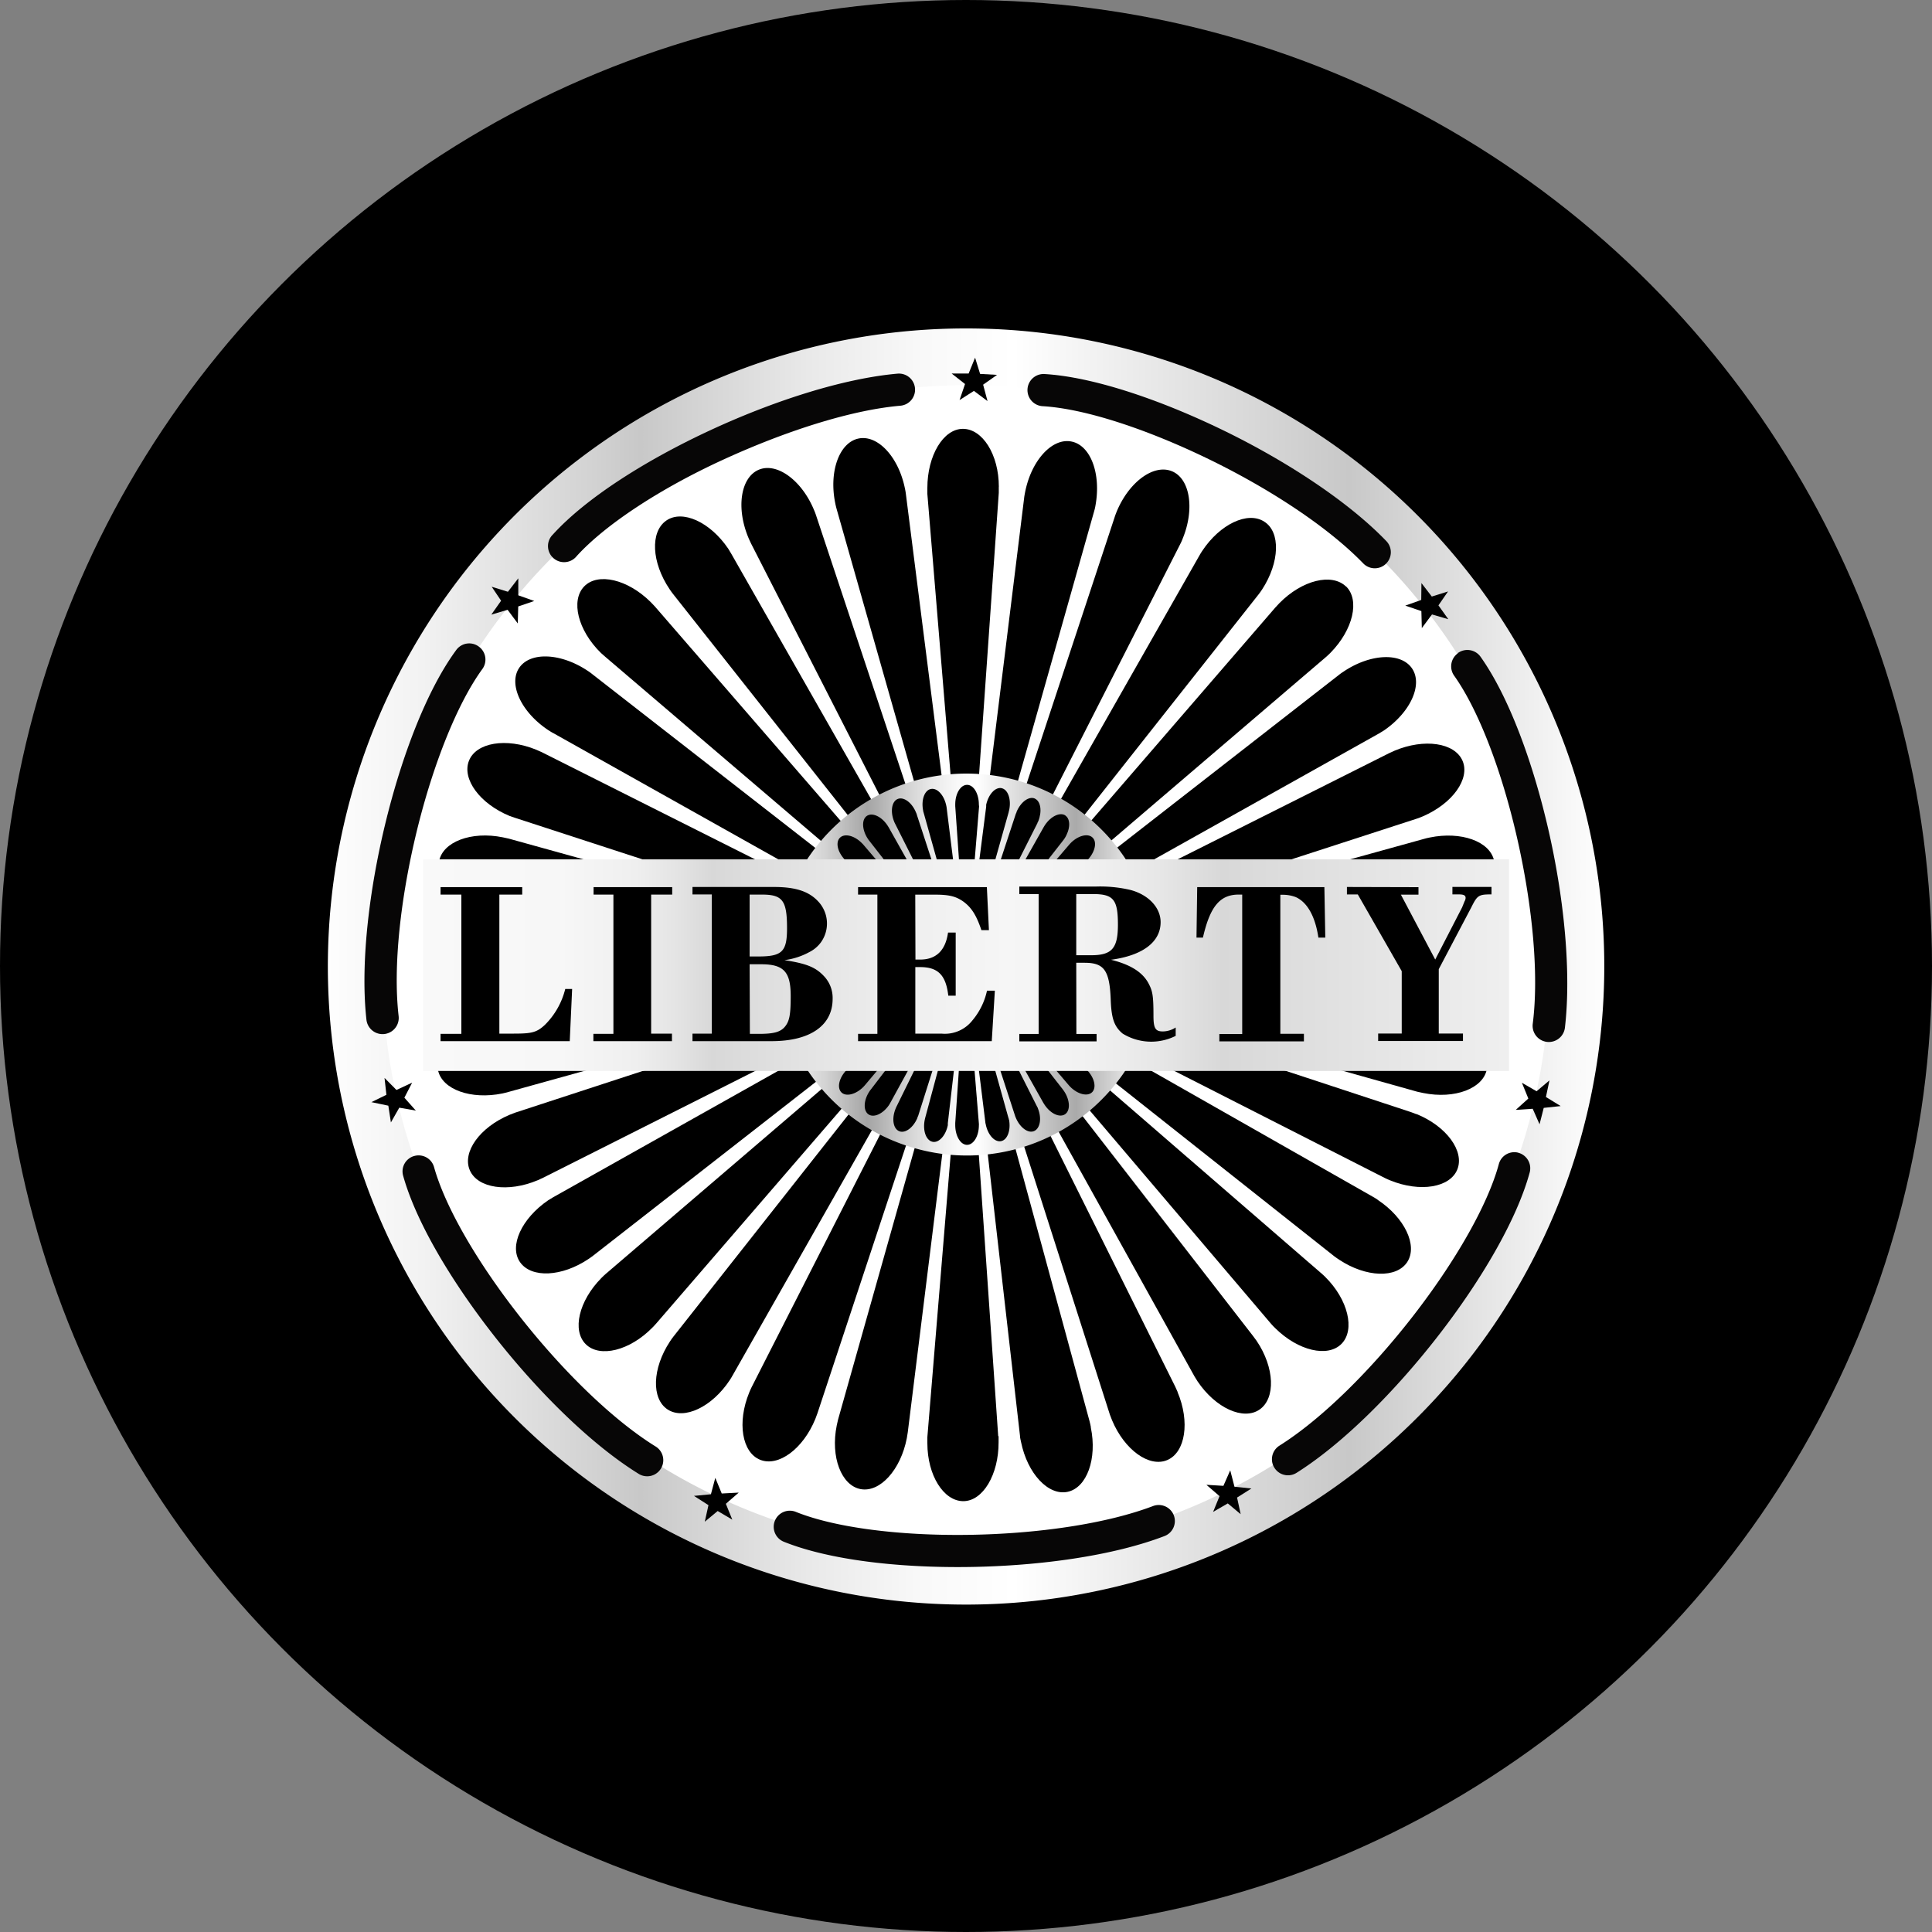
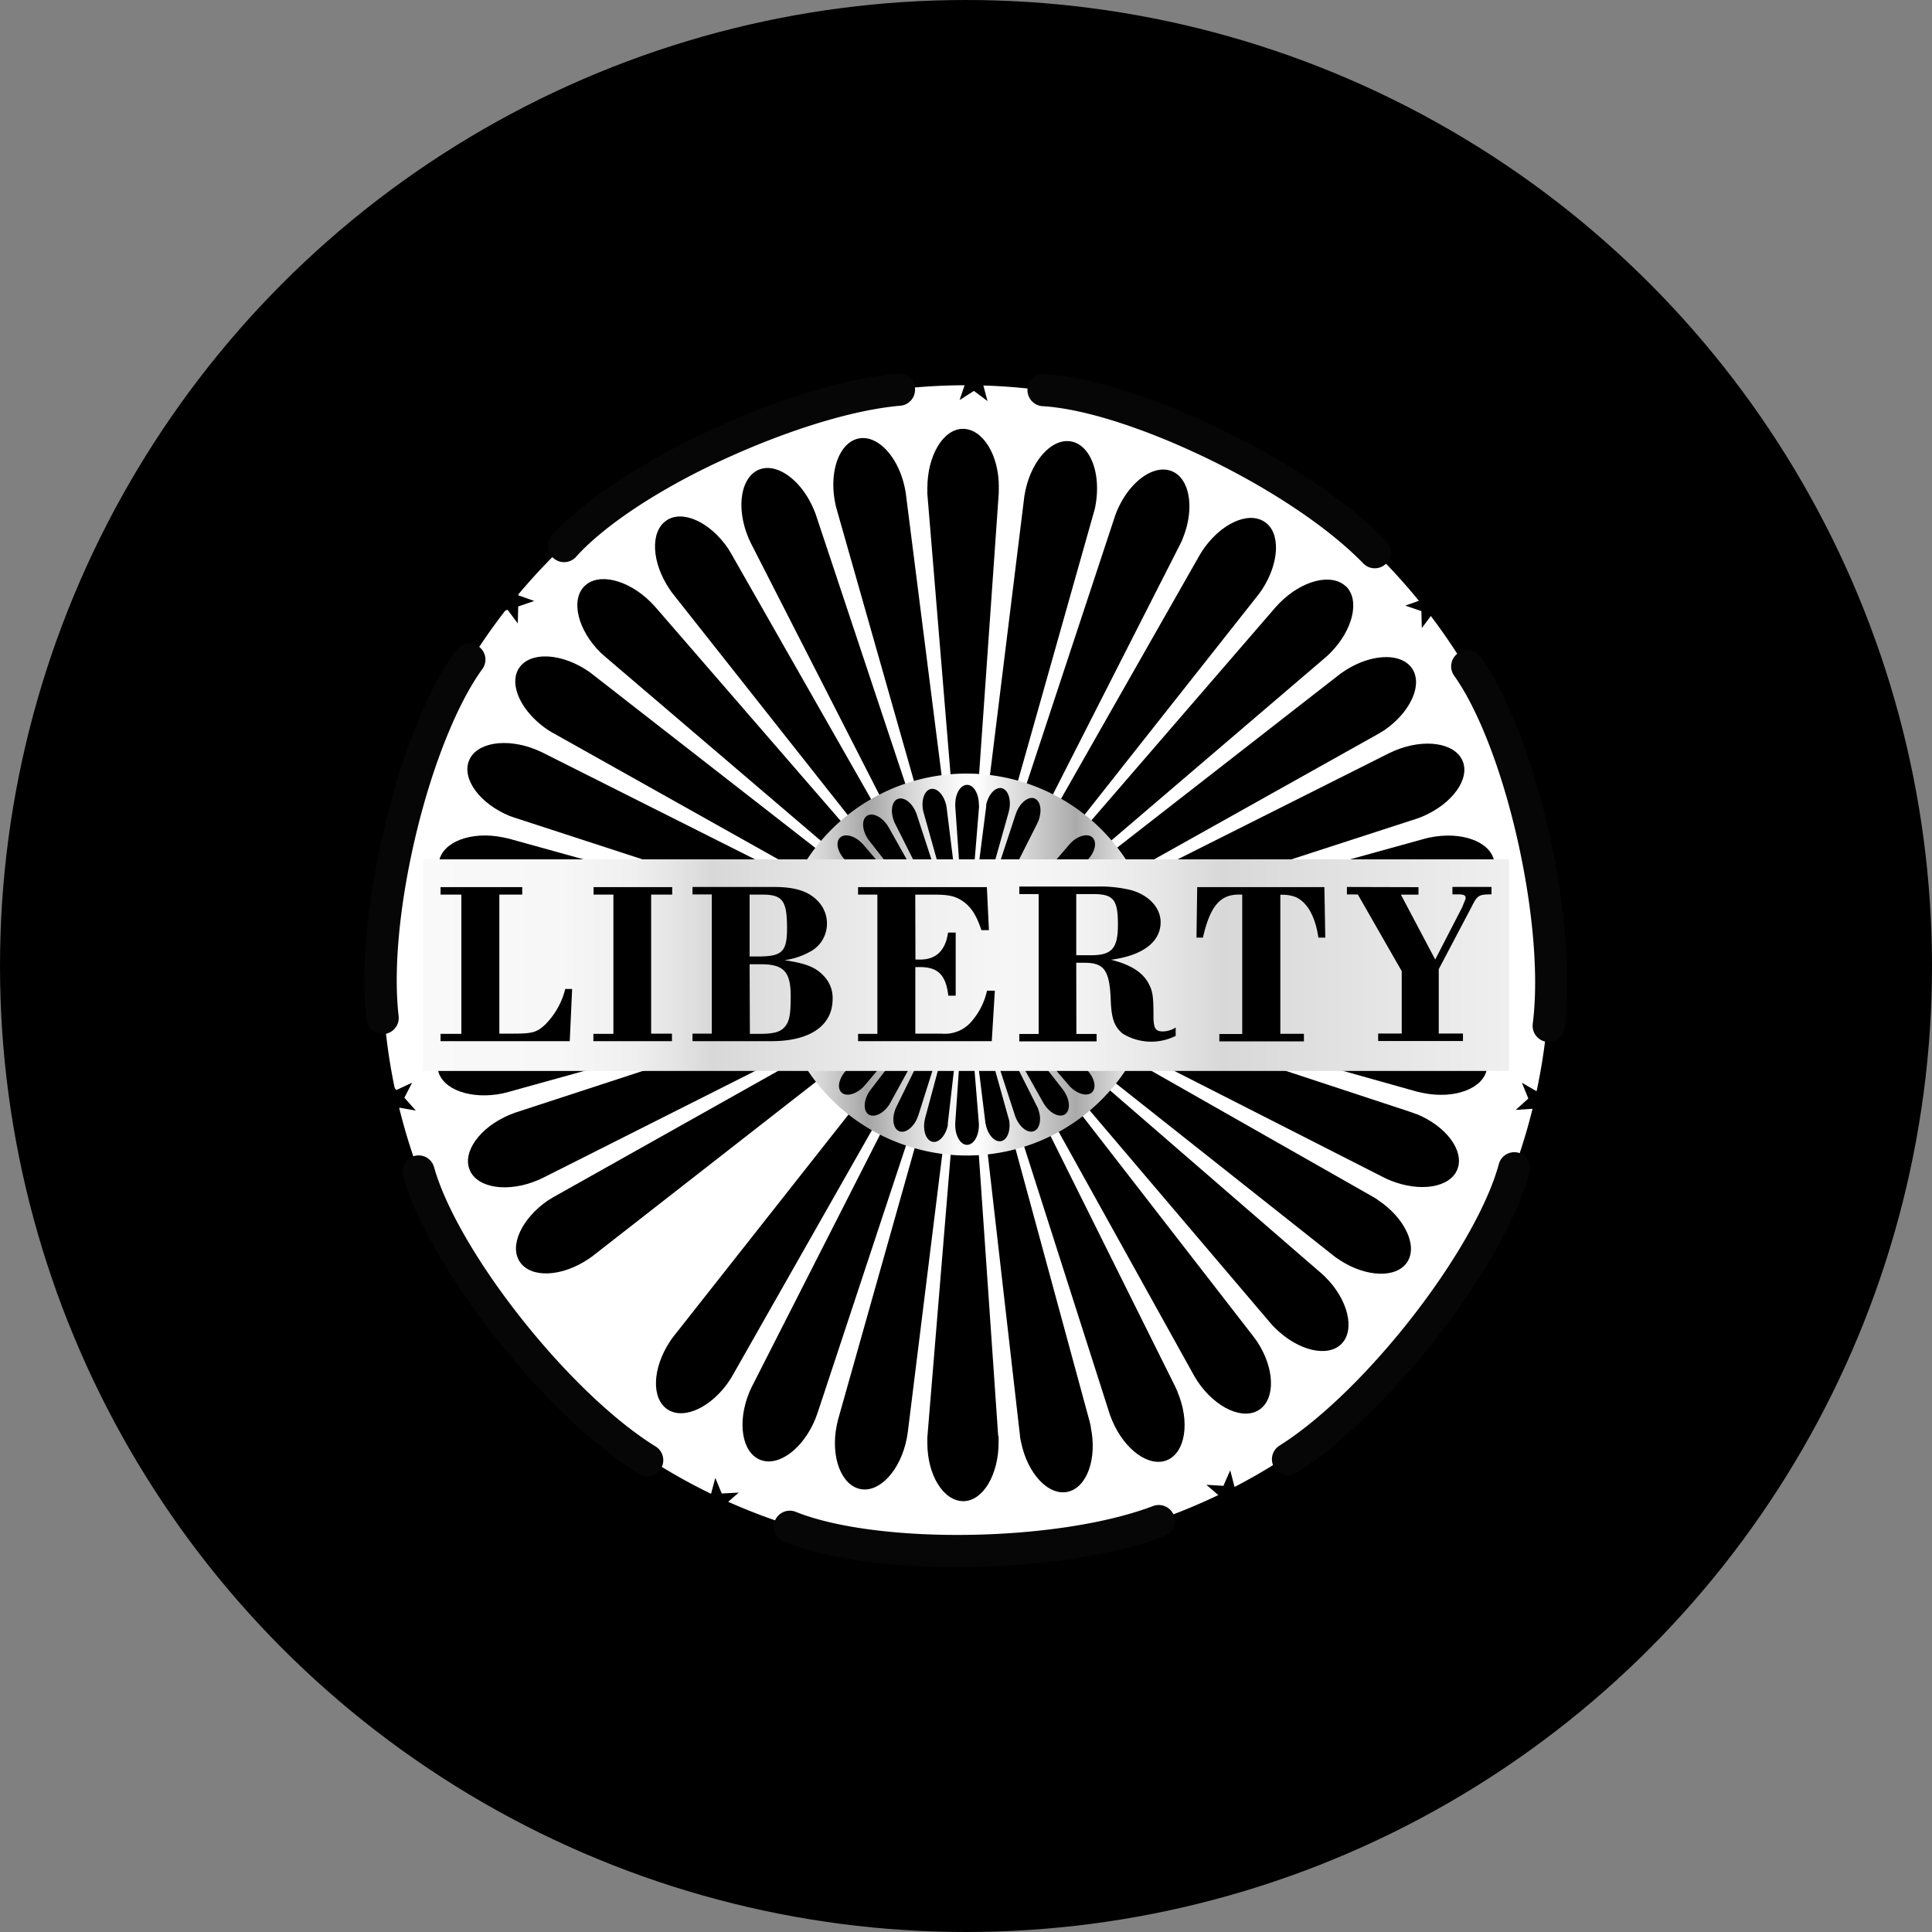
<svg xmlns="http://www.w3.org/2000/svg" xmlns:xlink="http://www.w3.org/1999/xlink" id="Layer_1" data-name="Layer 1" viewBox="0 0 300 300" width="300" height="300">
  <rect x="0" y="0" width="300" height="300" fill="#808080" stroke="none" />
  <defs>
    <linearGradient id="linear-gradient" x1="49.55" y1="15601.75" x2="249.45" y2="15601.75" gradientTransform="matrix(1, 0, 0, -1, 0, 15751.75)" gradientUnits="userSpaceOnUse">
      <stop offset="0" stop-color="#fff" />
      <stop offset="0.08" stop-color="#f2f2f2" />
      <stop offset="0.21" stop-color="#d3d3d3" />
      <stop offset="0.25" stop-color="#c8c8c8" />
      <stop offset="0.28" stop-color="#d0d0d0" />
      <stop offset="0.38" stop-color="#e9e9e9" />
      <stop offset="0.47" stop-color="#f9f9f9" />
      <stop offset="0.54" stop-color="#fff" />
      <stop offset="0.8" stop-color="#c8c8c8" />
      <stop offset="1" stop-color="#fff" />
    </linearGradient>
    <linearGradient id="linear-gradient-2" x1="-658299.11" y1="15601.31" x2="-587900.89" y2="15601.31" xlink:href="#linear-gradient" />
    <linearGradient id="linear-gradient-3" x1="119.91" y1="15601.73" x2="178.87" y2="15601.73" gradientTransform="matrix(1, 0, 0, -1, 0, 15751.75)" gradientUnits="userSpaceOnUse">
      <stop offset="0" stop-color="#fff" />
      <stop offset="0.05" stop-color="#f2f2f2" />
      <stop offset="0.14" stop-color="#d3d3d3" />
      <stop offset="0.25" stop-color="#a5a5a5" />
      <stop offset="0.27" stop-color="#acacac" />
      <stop offset="0.35" stop-color="#d0d0d0" />
      <stop offset="0.42" stop-color="#e9e9e9" />
      <stop offset="0.49" stop-color="#f9f9f9" />
      <stop offset="0.54" stop-color="#fff" />
      <stop offset="0.8" stop-color="#aaa" />
      <stop offset="1" stop-color="#fff" />
    </linearGradient>
    <linearGradient id="linear-gradient-4" x1="65.07" y1="15601.88" x2="233.71" y2="15601.88" gradientTransform="matrix(1, 0, 0, -1, 0, 15751.75)" gradientUnits="userSpaceOnUse">
      <stop offset="0" stop-color="#f9f9f9" />
      <stop offset="0.13" stop-color="#f7f7f7" />
      <stop offset="0.2" stop-color="#efefef" />
      <stop offset="0.24" stop-color="#e3e3e3" />
      <stop offset="0.27" stop-color="#d8d8d8" />
      <stop offset="0.43" stop-color="#ededed" />
      <stop offset="0.54" stop-color="#f6f6f6" />
      <stop offset="0.61" stop-color="#f2f2f2" />
      <stop offset="0.68" stop-color="#e7e7e7" />
      <stop offset="0.74" stop-color="#d8d8d8" />
      <stop offset="1" stop-color="#efefef" />
    </linearGradient>
    <clipPath id="bz_circular_clip">
      <circle cx="150.0" cy="150.0" r="150.0" />
    </clipPath>
  </defs>
  <g clip-path="url(#bz_circular_clip)">
    <rect x="-1.5" y="-1.5" width="303" height="303" />
    <rect x="50.14" y="50.13" width="199.73" height="199.73" fill="none" />
-     <path d="M220.41,220.41a99.57,99.57,0,1,0-140.82,0A99.59,99.59,0,0,0,220.41,220.41Z" fill="url(#linear-gradient)" />
    <path d="M150,250a100,100,0,1,1,70.74-29.26h0A99.7,99.7,0,0,1,150,250Zm0-199a99.08,99.08,0,1,0,70.07,169.12l.34.34-.34-.34A99.05,99.05,0,0,0,150,51Z" />
    <path d="M65.63,183.52a90.62,90.62,0,1,0,51.3-117.45A90.62,90.62,0,0,0,65.63,183.52Z" fill="url(#linear-gradient-2)" />
    <path d="M149.42,149.86l-73-5.49c-.31,0-.62,0-1,0-5,0-9,2.52-9,5.57s4.15,5.51,9.16,5.48c.32,0,.63,0,1,0v0Z" />
    <path d="M149.43,150l-72.75,8.81c-.33.05-.64.1-.93.16-4.91,1-8.37,4.24-7.73,7.23s5.14,4.59,10,3.59c.31-.07.62-.14.92-.23v0Z" />
    <path d="M149.47,150.07,80,172.77l-.88.34c-4.62,1.94-7.38,5.79-6.17,8.6s5.94,3.5,10.56,1.55c.29-.12.57-.25.85-.39v0Z" />
    <path d="M149.52,150.17,85.91,185.9l-.79.48C81,189.19,79,193.5,80.76,196s6.5,2.28,10.66-.53c.26-.17.51-.36.76-.55v0Z" />
-     <path d="M149.59,150.26,94.08,197.79c-.23.21-.48.42-.69.65-3.52,3.56-4.59,8.17-2.42,10.3s6.82,1,10.34-2.6c.23-.23.44-.46.64-.69Z" />
    <path d="M149.68,150.33l-45.1,57.2c-.19.25-.37.48-.55.77-2.76,4.18-2.91,8.91-.35,10.57s6.88-.39,9.64-4.57c.17-.27.34-.53.48-.8Z" />
    <path d="M149.78,150.38l-33.06,65c-.14.29-.27.57-.39.87-1.89,4.63-1.12,9.3,1.72,10.43s6.67-1.72,8.56-6.36c.12-.29.23-.59.33-.89h0Z" />
    <path d="M149.89,150.41l-19.75,70c-.08.3-.15.61-.21.92-1,4.92.72,9.35,3.72,9.9s6.21-3,7.16-7.91q.09-.47.15-.93h0Z" />
    <path d="M155,223h0l-5-72.58-6,72.74v.94c0,5,2.53,9,5.58,9s5.5-4.14,5.48-9.15c0-.29,0-.63,0-.93Z" />
    <path d="M169.38,221.55c-.06-.32-.13-.62-.21-.92h0l-19.09-70.21L158.39,223c0,.3.1.61.16.93,1,4.9,4.24,8.36,7.23,7.72s4.61-5.14,3.6-10Z" />
    <path d="M182.87,216.16c-.12-.29-.25-.58-.39-.86h0l-32.29-64.92,22.15,69.28c.11.3.22.59.34.88,1.94,4.62,5.79,7.38,8.59,6.17s3.53-5.93,1.58-10.55Z" />
    <path d="M195.13,208.21c-.18-.26-.37-.52-.56-.76h0l-44.29-57.12,35.19,63.38c.16.27.33.53.49.79,2.8,4.16,7.12,6.11,9.63,4.37S197.93,212.36,195.13,208.21Z" />
    <path d="M205.77,198.27c-.23-.23-.46-.44-.7-.64l-54.7-47.36,47,55.29c.2.23.42.46.65.68,3.56,3.52,8.17,4.6,10.3,2.42S209.33,201.79,205.77,198.27Z" />
    <path d="M213.92,186.29c-.26-.18-.53-.34-.8-.49v0l-62.63-35.61,56.69,44.88c.25.19.5.36.77.54,4.18,2.76,8.91,2.91,10.57.35s-.42-6.9-4.6-9.65Z" />
    <path d="M219.92,173c-.29-.12-.59-.23-.88-.33v0l-68.52-22.57L215,182.9q.42.21.87.39c4.64,1.89,9.31,1.12,10.43-1.72s-1.7-6.69-6.34-8.58Z" />
    <path d="M223,158.79c-.31-.07-.62-.11-.93-.15v0L150.55,150l69.52,19.52.92.2c4.91,1,9.35-.71,9.89-3.72S227.89,159.73,223,158.79Z" />
    <path d="M224.32,144.41c-.31,0-.63,0-.94,0v0l-72.79,5.44,73,5.61v0l.95,0c5,0,9-2.53,9-5.59s-4.15-5.5-9.16-5.47Z" />
    <path d="M232,133.64c-.64-3-5.14-4.6-10-3.59-.32.06-.63.14-.91.22v0l-70.44,19.5L223.33,141c.31,0,.62-.1.93-.16,4.9-1,8.36-4.24,7.72-7.22Z" />
    <path d="M227.1,118.13c-1.22-2.81-5.94-3.5-10.56-1.56l-.85.39v0l-65.15,32.7,69.52-22.56c.29-.1.58-.21.88-.34C225.54,124.78,228.31,120.93,227.1,118.13Z" />
    <path d="M219.25,103.78c-1.73-2.52-6.51-2.28-10.66.53a8.69,8.69,0,0,0-.76.55l-57.34,44.66,63.61-35.61.79-.48c4.14-2.83,6.09-7.14,4.36-9.65Z" />
    <path d="M209,91.07c-2.19-2.12-6.82-1-10.35,2.6-.22.22-.44.46-.64.69l-47.59,55.08L205.92,102c.23-.2.46-.42.69-.65,3.5-3.57,4.58-8.18,2.39-10.31Z" />
    <path d="M196.31,81c-2.56-1.66-6.88.38-9.64,4.56-.18.27-.34.54-.49.81l-35.86,63.05L195.43,92.3c.19-.25.37-.49.55-.77C198.72,87.33,198.87,82.6,196.31,81Z" />
    <path d="M181.94,73.16c-2.84-1.13-6.68,1.72-8.57,6.35-.12.3-.23.6-.32.89h0l-22.77,68.94,33-64.88a7.45,7.45,0,0,0,.38-.86C185.54,79,184.78,74.28,181.94,73.16Z" />
    <path d="M166.32,68.55c-3-.55-6.2,3-7.15,7.91-.06.31-.12.62-.15.93h0l-8.87,71.9,19.75-69.91h0a7.21,7.21,0,0,0,.21-.92C171,73.53,169.33,69.09,166.32,68.55Z" />
    <path d="M155.1,75.59c0-5-2.53-9-5.58-9S144,70.75,144,75.76c0,.32,0,.63,0,.94h0l6,72.58,5.09-72.75c0-.31,0-.62,0-.94Z" />
    <path d="M149.88,149.28l-9.21-72.53a9,9,0,0,0-.16-.93c-1-4.9-4.24-8.36-7.22-7.72s-4.6,5.14-3.59,10.05c.06.32.14.63.22.92h0Z" />
    <path d="M149.77,149.32,126.71,80a9.4,9.4,0,0,0-.34-.88c-1.94-4.62-5.81-7.38-8.59-6.16s-3.5,5.93-1.56,10.55c.12.29.26.57.39.86Z" />
    <path d="M149.67,149.38,113.56,86l-.48-.8c-2.81-4.15-7.12-6.11-9.63-4.36s-2.28,6.5.53,10.66c.17.26.36.52.55.76h0Z" />
    <path d="M149.58,149.44,101.67,94.15c-.21-.22-.42-.45-.65-.68-3.56-3.52-8.17-4.6-10.3-2.42s-1,6.83,2.6,10.35L94,102v0Z" />
    <path d="M149.52,149.52,91.93,104.65a8,8,0,0,0-.77-.55c-4.18-2.75-8.91-2.9-10.57-.35s.39,6.88,4.57,9.64c.27.17.53.34.81.48v0Z" />
    <path d="M149.46,149.63,84.11,116.79l-.86-.38c-4.64-1.89-9.31-1.12-10.43,1.72s1.69,6.67,6.33,8.58L80,127v0Z" />
    <path d="M149.43,149.74,79,130.22l-.92-.2c-4.92-1-9.35.71-9.9,3.72s3,6.2,7.91,7.15c.31.07.62.11.93.15v0Z" />
    <path d="M178.59,157.84a29.64,29.64,0,1,0-36.34,20.51A29.52,29.52,0,0,0,178.59,157.84Z" fill="url(#linear-gradient-3)" />
    <path d="M174.71,148h-.31l-24.23,1.84,24.16,1.87h.31c1.67,0,3-.82,3-1.84s-1.29-1.87-3-1.87Z" />
    <path d="M174.65,152.91l-.31,0-24.15-3,23.38,6.59.3.08c1.63.33,3.12-.21,3.34-1.21s-.94-2.12-2.56-2.44Z" />
    <path d="M173.54,157.65l-.29-.12-23.07-7.62,21.63,11,.28.13c1.53.65,3.1.41,3.51-.53s-.53-2.24-2.06-2.89Z" />
    <path d="M171.53,162.12a1.45,1.45,0,0,0-.26-.17l-21.11-12,19,15.05.25.19c1.37.94,3,1,3.54.18s-.07-2.31-1.45-3.25Z" />
    <path d="M168.78,166.16l-.22-.22-18.42-16,15.8,18.55c.06.08.14.15.21.23,1.17,1.2,2.71,1.59,3.43.88s.37-2.26-.8-3.45Z" />
    <path d="M165.25,169.47l-.18-.26-15-19.21L162,171.23l.17.27c.91,1.41,2.35,2.09,3.2,1.53s.8-2.16-.12-3.56Z" />
    <path d="M161.17,172.13c0-.09-.08-.19-.13-.29l-11-21.84,7.56,23.2a2.65,2.65,0,0,0,.11.3c.63,1.56,1.9,2.52,2.84,2.14S161.8,173.69,161.17,172.13Z" />
    <path d="M156.66,173.86a1.18,1.18,0,0,0-.08-.31L150,150,153,174.23a1.28,1.28,0,0,0,.06.32c.31,1.64,1.37,2.83,2.37,2.65s1.56-1.69,1.25-3.34Z" />
    <path d="M152,174.46,150,150l-1.67,24.38v.32c0,1.68.81,3.06,1.82,3.07s1.84-1.33,1.85-3A1.61,1.61,0,0,0,152,174.46Z" />
    <path d="M150,150l-6.34,23.59-.07.31c-.33,1.65.2,3.16,1.19,3.39s2.07-.94,2.4-2.59a2.87,2.87,0,0,1,0-.31Z" />
    <path d="M149.94,150l-10.72,21.81a2.55,2.55,0,0,0-.13.29c-.65,1.55-.42,3.13.51,3.54s2.21-.52,2.86-2.07c0-.1.07-.2.11-.29Z" />
    <path d="M149.9,150l-14.69,19.19a2.48,2.48,0,0,0-.19.26c-.93,1.39-1,3-.17,3.58s2.26-.07,3.2-1.45l.16-.27Z" />
    <path d="M149.87,150l-18.15,15.9-.23.22c-1.18,1.18-1.56,2.74-.86,3.48s2.24.37,3.42-.81l.21-.23Z" />
    <path d="M149.85,149.93l-20.8,12-.26.17c-1.39.92-2.07,2.38-1.52,3.23s2.12.81,3.51-.11L131,165Z" />
    <path d="M149.83,149.9l-22.74,7.58-.29.11c-1.54.64-2.48,1.94-2.11,2.88s1.94,1.21,3.46.58l.29-.13Z" />
-     <path d="M149.82,149.87l-23.74,2.9a1.81,1.81,0,0,0-.31,0c-1.63.32-2.81,1.4-2.62,2.42s1.65,1.57,3.28,1.25l.31-.07Z" />
    <path d="M149.81,149.83,125.65,148h-.31c-1.67,0-3,.82-3,1.84s1.32,1.87,3,1.88h.31Z" />
-     <path d="M149.81,149.8l-23.37-6.55a1.67,1.67,0,0,1-.3-.08c-1.63-.33-3.12.21-3.34,1.21s.94,2.09,2.57,2.42l.31.06Z" />
    <path d="M149.82,149.76l-21.62-11-.28-.13c-1.54-.65-3.11-.42-3.5.52s.51,2.24,2,2.91l.3.11Z" />
    <path d="M149.84,149.73l-19-15-.25-.19c-1.38-.94-3-1-3.54-.17s.07,2.29,1.45,3.23l.27.17Z" />
    <path d="M149.86,149.69l-15.78-18.51a2.39,2.39,0,0,0-.22-.23c-1.16-1.2-2.7-1.59-3.43-.87s-.37,2.26.8,3.45a2.39,2.39,0,0,0,.23.22Z" />
    <path d="M149.9,149.67,138,128.48l-.17-.27c-.91-1.4-2.35-2.08-3.2-1.53s-.8,2.14.12,3.55a2.4,2.4,0,0,0,.18.26Z" />
    <path d="M149.93,149.66l-7.57-23.16c0-.1-.07-.2-.11-.3-.62-1.55-1.9-2.51-2.84-2.14s-1.2,1.94-.57,3.51a2.55,2.55,0,0,0,.13.29Z" />
    <path d="M150,149.64,147,125.48a1.81,1.81,0,0,0-.05-.31c-.32-1.65-1.38-2.84-2.38-2.66s-1.55,1.68-1.23,3.33a1.16,1.16,0,0,0,.07.31Z" />
    <path d="M152,124.94c0-1.68-.8-3.06-1.82-3.07s-1.84,1.33-1.85,3v.31l1.7,24.43,2-24.37Z" />
    <path d="M155.56,122.39c-1-.22-2.07.94-2.43,2.59a2.87,2.87,0,0,1,0,.31L150,149.66l6.64-23.59c0-.1.05-.2.07-.31.34-1.66-.2-3.17-1.18-3.37Z" />
    <path d="M160.7,124c-.93-.41-2.2.52-2.85,2.07,0,.1-.07.2-.11.29l-7.65,23.26,11-21.8c0-.1.09-.19.13-.29.62-1.54.39-3.12-.54-3.53Z" />
-     <path d="M165.46,126.64c-.83-.58-2.26.08-3.19,1.46l-.17.27-12,21.29,15-19.18.19-.26c.9-1.39,1-3,.14-3.58Z" />
    <path d="M169.68,130.09c-.7-.74-2.23-.38-3.42.81l-.21.23-15.9,18.57,18.45-15.91a2.4,2.4,0,0,0,.24-.22c1.16-1.19,1.55-2.75.84-3.48Z" />
    <path d="M173,134.35c-.55-.86-2.12-.81-3.5.12l-.26.18-19.11,15.08,21.1-12,.27-.17C172.91,136.66,173.6,135.22,173,134.35Z" />
    <path d="M175.63,139.18c-.38-1-1.94-1.21-3.46-.58l-.29.13-21.7,11,23-7.58.29-.11C175.06,141.42,176,140.13,175.63,139.18Z" />
    <path d="M177.14,144.43c-.19-1-1.66-1.57-3.29-1.25l-.3.07-23.38,6.55,24-2.91a1.65,1.65,0,0,0,.3,0c1.66-.34,2.83-1.41,2.63-2.42Z" />
    <path d="M234.32,133.44H65.69V166.3H234.32Z" fill="url(#linear-gradient-4)" />
    <path d="M68.41,161.67v-1.13h3.23V138.91H68.41v-1.16H81.09v1.16H77.54V160.5H79.8c2.76,0,3.55-.18,4.81-1.36a11.84,11.84,0,0,0,3.16-5.57h1.07l-.37,8.1Z" />
    <path d="M101.11,160.5h3.23v1.17H92.14v-1.13h3.11V138.91H92.17v-1.16h12.21v1.16h-3.27Z" />
    <path d="M116.4,149.73h1.79c3.52,0,4.59,1.18,4.59,4.94,0,3-.21,4-1,4.87-.68.72-1.68,1-3.94,1h-1.4Zm0-1.21v-9.61h1.9c3.22,0,3.91.91,3.91,5.22,0,3.63-.75,4.39-4.45,4.39Zm5.41.57a11,11,0,0,0,3.88-1.26,5,5,0,0,0,1.77-1.49,5,5,0,0,0,.72-4.44,5.05,5.05,0,0,0-1.2-2c-1.45-1.52-3.52-2.17-6.78-2.17H107.53v1.16h3V160.5h-3v1.17h12.28c6,0,9.48-2.43,9.48-6.57a4.91,4.91,0,0,0-1.33-3.51C126.66,150.2,125.29,149.63,121.81,149.09Z" />
    <path d="M142.15,149h.76c2.42,0,3.91-1.39,4.3-4.19h1.19v9.8h-1.15c-.36-3.17-1.58-4.44-4.36-4.44h-.76V160.5h4.06a5.43,5.43,0,0,0,4.81-2.06,10.66,10.66,0,0,0,2.26-4.61h1.22l-.48,7.84H133.24v-1.13h3V138.91h-3v-1.16h20l.32,6.68h-1.17c-.79-2.36-1.58-3.58-2.91-4.51-1.11-.75-2.15-1-4.31-1h-3.05Z" />
    <path d="M167.12,148.33v-9.5h2.6c3.18,0,3.87.86,3.87,4.75,0,3.67-.92,4.75-4.18,4.75Zm0,1.17h1.3c3,0,3.87,1.15,4.05,5.67.1,2.94.53,4.23,1.86,5.33a8.47,8.47,0,0,0,8.23.35v-1.3a3.74,3.74,0,0,1-2,.61c-1.15,0-1.45-.49-1.45-2.43,0-3.15-.14-3.83-.75-5-.93-1.76-2.79-2.94-5.84-3.7,4.91-.66,7.7-2.75,7.7-5.84,0-2.24-1.86-4.25-4.69-5a20.58,20.58,0,0,0-5.25-.53h-12v1.17h3v21.72h-3v1.15h12v-1.15h-3.14Z" />
    <path d="M205.65,137.75l.14,7.84h-1.07c-.49-3.3-1.73-5.49-3.52-6.29a5.54,5.54,0,0,0-2-.36h-.39v21.59h3.66v1.17H189.34v-1.14h3.55V138.91h-.54c-2.91,0-4.45,1.83-5.56,6.68h-1l.11-7.84Z" />
    <path d="M220.26,137.76v1.16h-2.73L222.86,149l4.18-8.11.36-.9a1.28,1.28,0,0,0,.18-.54c0-.43-.29-.57-1.11-.57h-.94v-1.16h6.07v1.16c-2,0-2.2.14-3.13,2l-5.06,9.61v10h3.76v1.16H214v-1.16h3.66v-9.69l-6.82-11.91h-1.69v-1.16Z" />
    <path d="M147.77,58l2.64,0,1-2.46.78,2.52,2.63.15-2.16,1.52.68,2.55-2.11-1.58L149,62.12l.85-2.49Z" />
    <path d="M220.72,90.54l1.61,2.09,2.52-.79L223.36,94l1.53,2.15-2.53-.74-1.58,2.12-.07-2.64-2.5-.85,2.48-.88Z" />
    <path d="M242.34,171.75l-2.63.28-.65,2.55L238,172.17l-2.63.17,1.95-1.76-1-2.45,2.28,1.32,2-1.69-.55,2.58Z" />
    <path d="M187.33,230.56l2.64.16,1.06-2.41.66,2.55,2.63.27-2.23,1.41.56,2.58-2-1.67-2.28,1.32,1-2.45Z" />
    <path d="M107.76,232.28l2.63-.25.68-2.55,1,2.43,2.64-.14-2,1.74,1,2.46-2.27-1.34-2,1.66.57-2.57Z" />
    <path d="M57.67,171.14,60,170l-.29-2.62,1.85,1.87L64,168.11l-1.21,2.34,1.78,2L62,172l-1.3,2.29-.4-2.6Z" />
    <path d="M76.35,91.11l2.52.78,1.61-2.09,0,2.64,2.48.88-2.49.85-.07,2.64-1.58-2.12-2.53.75,1.52-2.16Z" />
    <path d="M182.27,235.3a2.5,2.5,0,0,1-1.45,3.22c-8,3.07-19.37,4.64-30.26,4.8s-21.73-1.07-28.8-3.9a2.5,2.5,0,1,1,1.86-4.64c6.16,2.47,16.25,3.71,26.86,3.55s21.27-1.7,28.56-4.47a2.51,2.51,0,0,1,3.23,1.44Z" fill="#070606" fill-rule="evenodd" />
    <path d="M64.33,179.5a2.49,2.49,0,0,1,3.07,1.73c1.79,6.39,6.95,15.15,13.54,23.48s14.28,15.84,20.93,19.94a2.5,2.5,0,0,1-2.63,4.25c-7.33-4.52-15.47-12.55-22.22-21.1S64.65,189.91,62.6,182.57a2.48,2.48,0,0,1,1.73-3.07Z" fill="#070606" fill-rule="evenodd" />
    <path d="M74.36,100.41a2.49,2.49,0,0,1,.53,3.49C71,109.25,67.24,118.71,64.73,129S61,150,61.9,157.79a2.5,2.5,0,0,1-5,.55c-.95-8.55.37-19.91,2.94-30.49s6.48-20.77,11-26.91A2.49,2.49,0,0,1,74.36,100.41Z" fill="#070606" fill-rule="evenodd" />
    <path d="M142.08,60.29A2.5,2.5,0,0,1,139.81,63c-7.78.68-18,4-27.65,8.44S94,81.45,89.54,86.36A2.5,2.5,0,1,1,85.85,83c5.12-5.64,14.36-11.49,24.2-16.08s20.74-8.14,29.32-8.9A2.5,2.5,0,0,1,142.08,60.29Z" fill="#070606" fill-rule="evenodd" />
    <path d="M159.55,60.43a2.5,2.5,0,0,1,2.64-2.35c7.6.45,18,4,27.72,8.72s19.37,11,25.36,17.22a2.49,2.49,0,1,1-3.59,3.46c-5.43-5.61-14.44-11.55-24-16.19s-19.2-7.84-25.82-8.22A2.5,2.5,0,0,1,159.55,60.43Z" fill="#070606" fill-rule="evenodd" />
    <path d="M226.4,101.39a2.51,2.51,0,0,1,3.49.58c4.42,6.22,8.18,16.48,10.59,27.07S244,151,243,159.57A2.49,2.49,0,0,1,238,159c1-7.75-.06-18.48-2.41-28.81s-5.94-19.85-9.79-25.27a2.5,2.5,0,0,1,.58-3.48Z" fill="#070606" fill-rule="evenodd" />
    <path d="M235.77,179a2.5,2.5,0,0,1,1.76,3.06c-2,7.35-7.54,16.77-14.2,25.35s-14.74,16.71-22,21.29a2.49,2.49,0,1,1-2.66-4.22c6.61-4.16,14.26-11.77,20.75-20.13s11.59-17.19,13.32-23.6a2.49,2.49,0,0,1,3.06-1.75Z" fill="#070606" fill-rule="evenodd" />
  </g>
</svg>